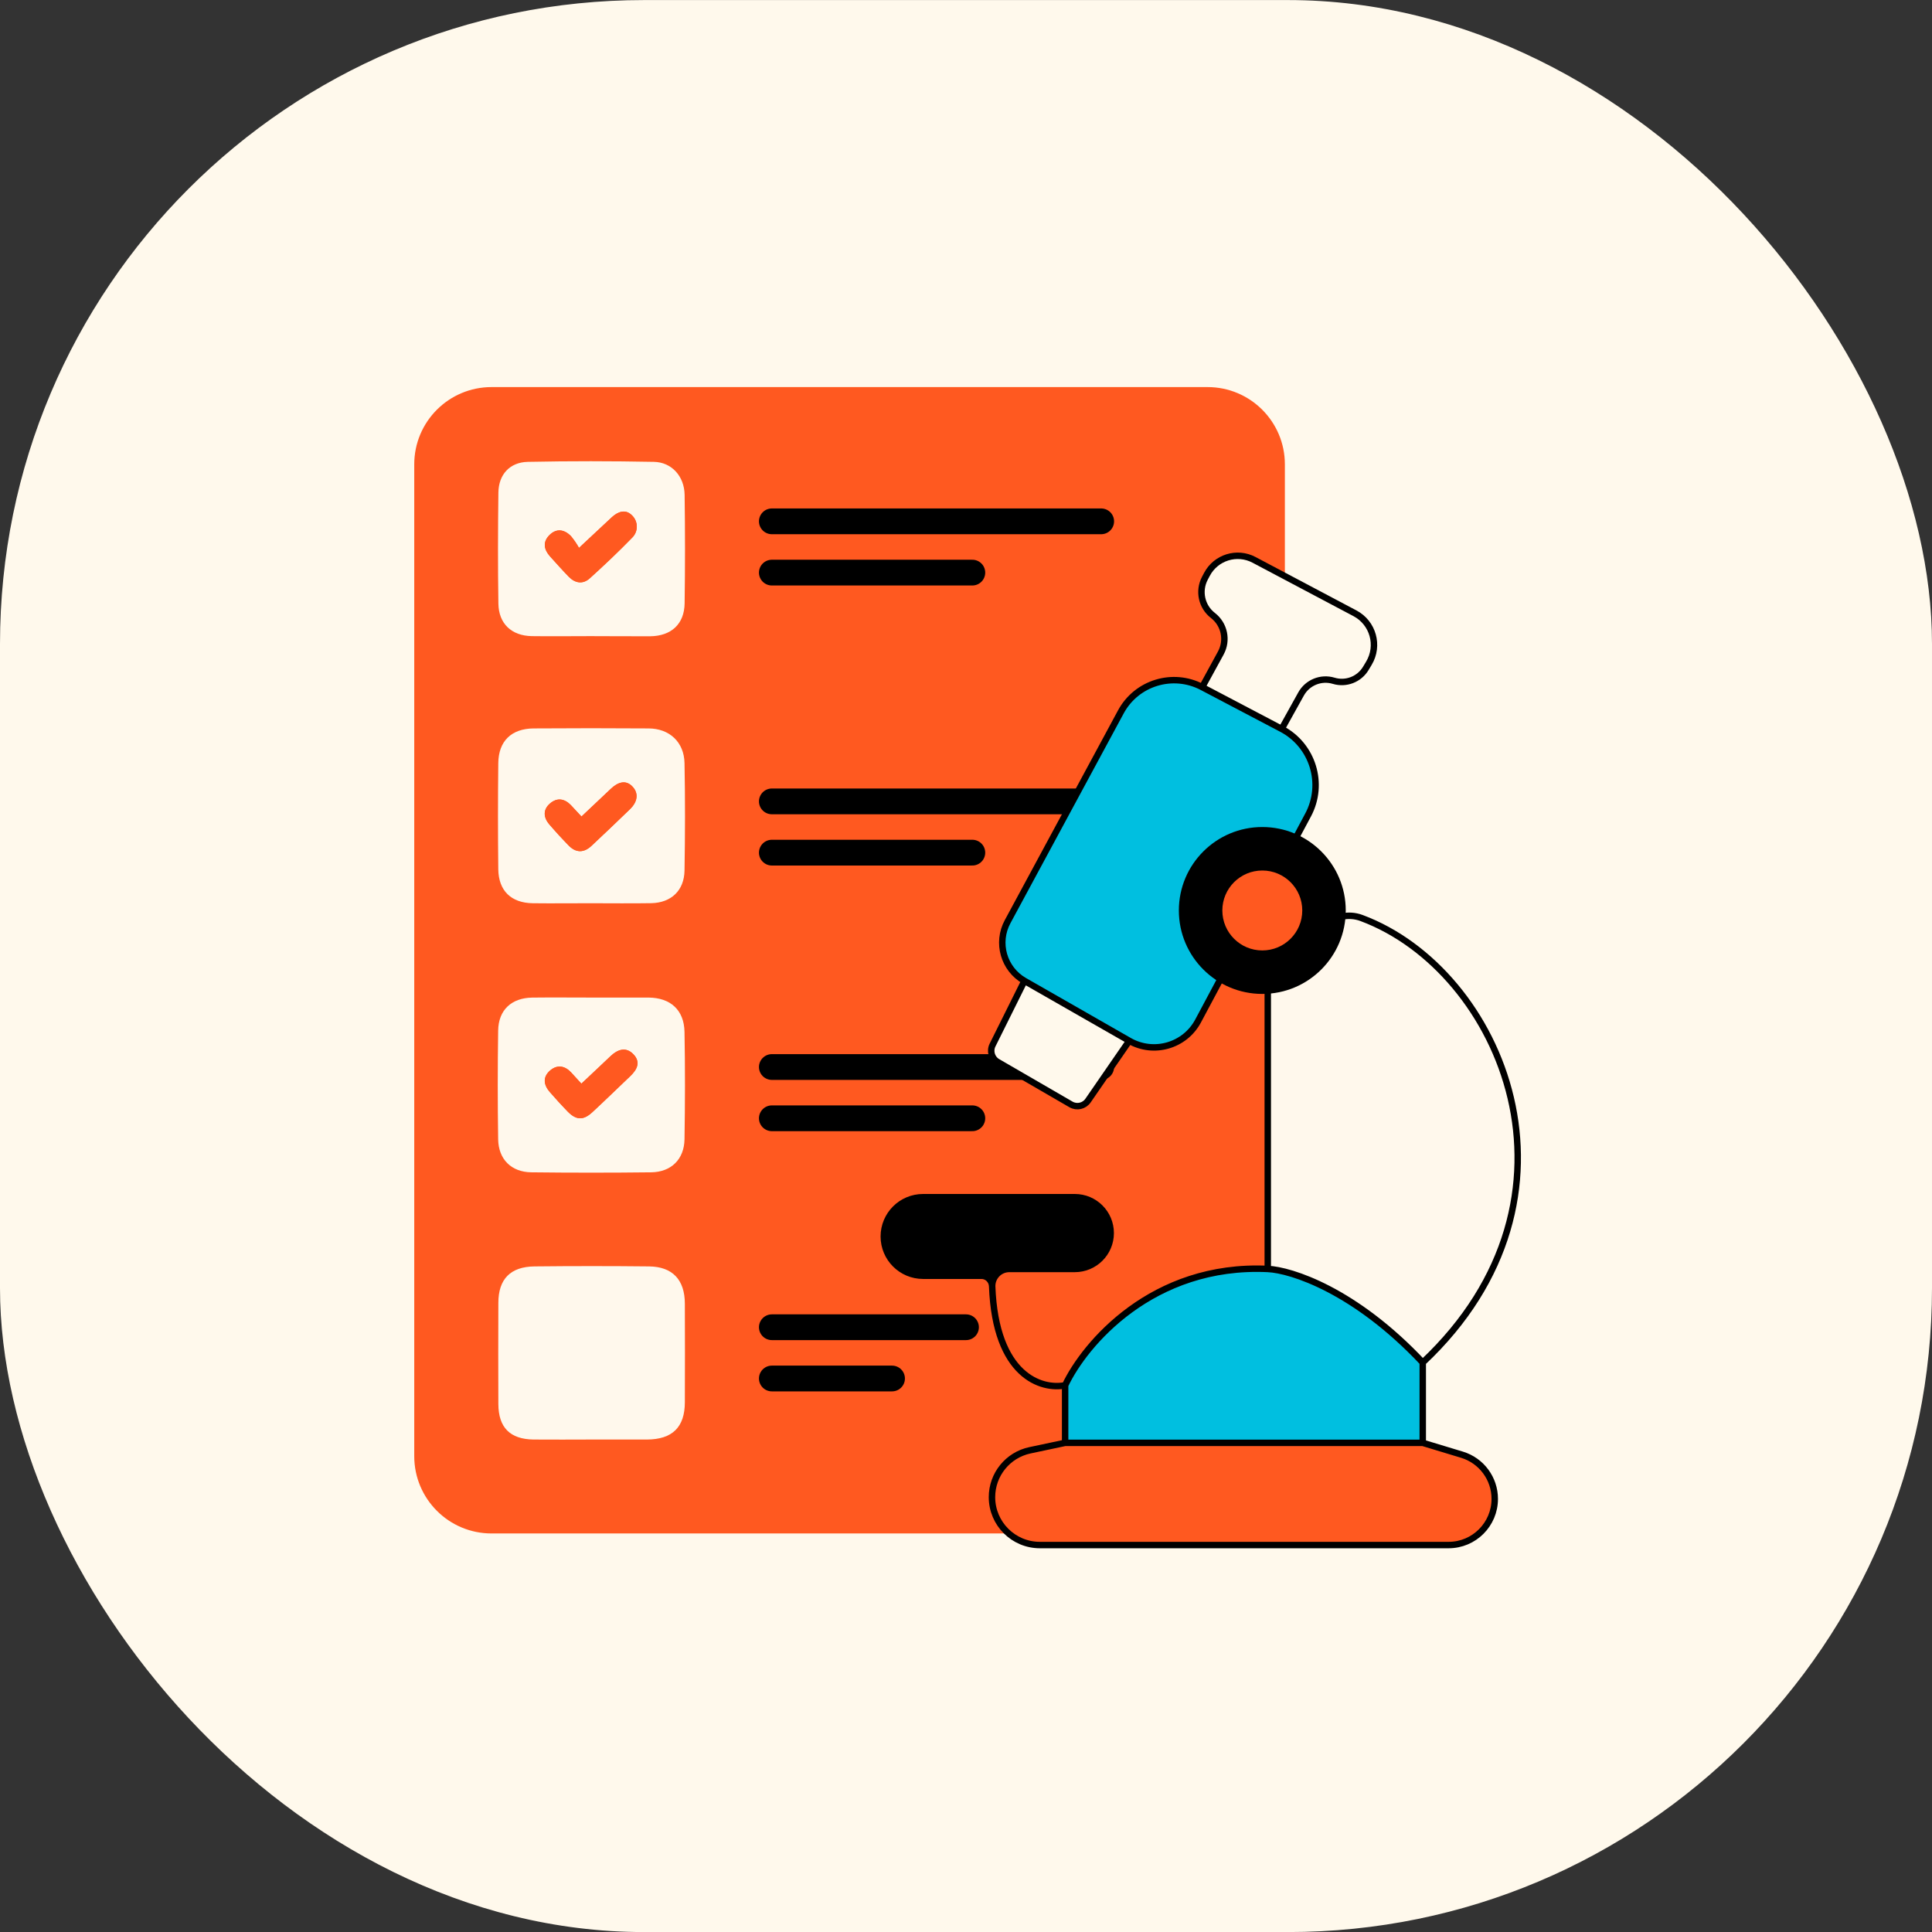
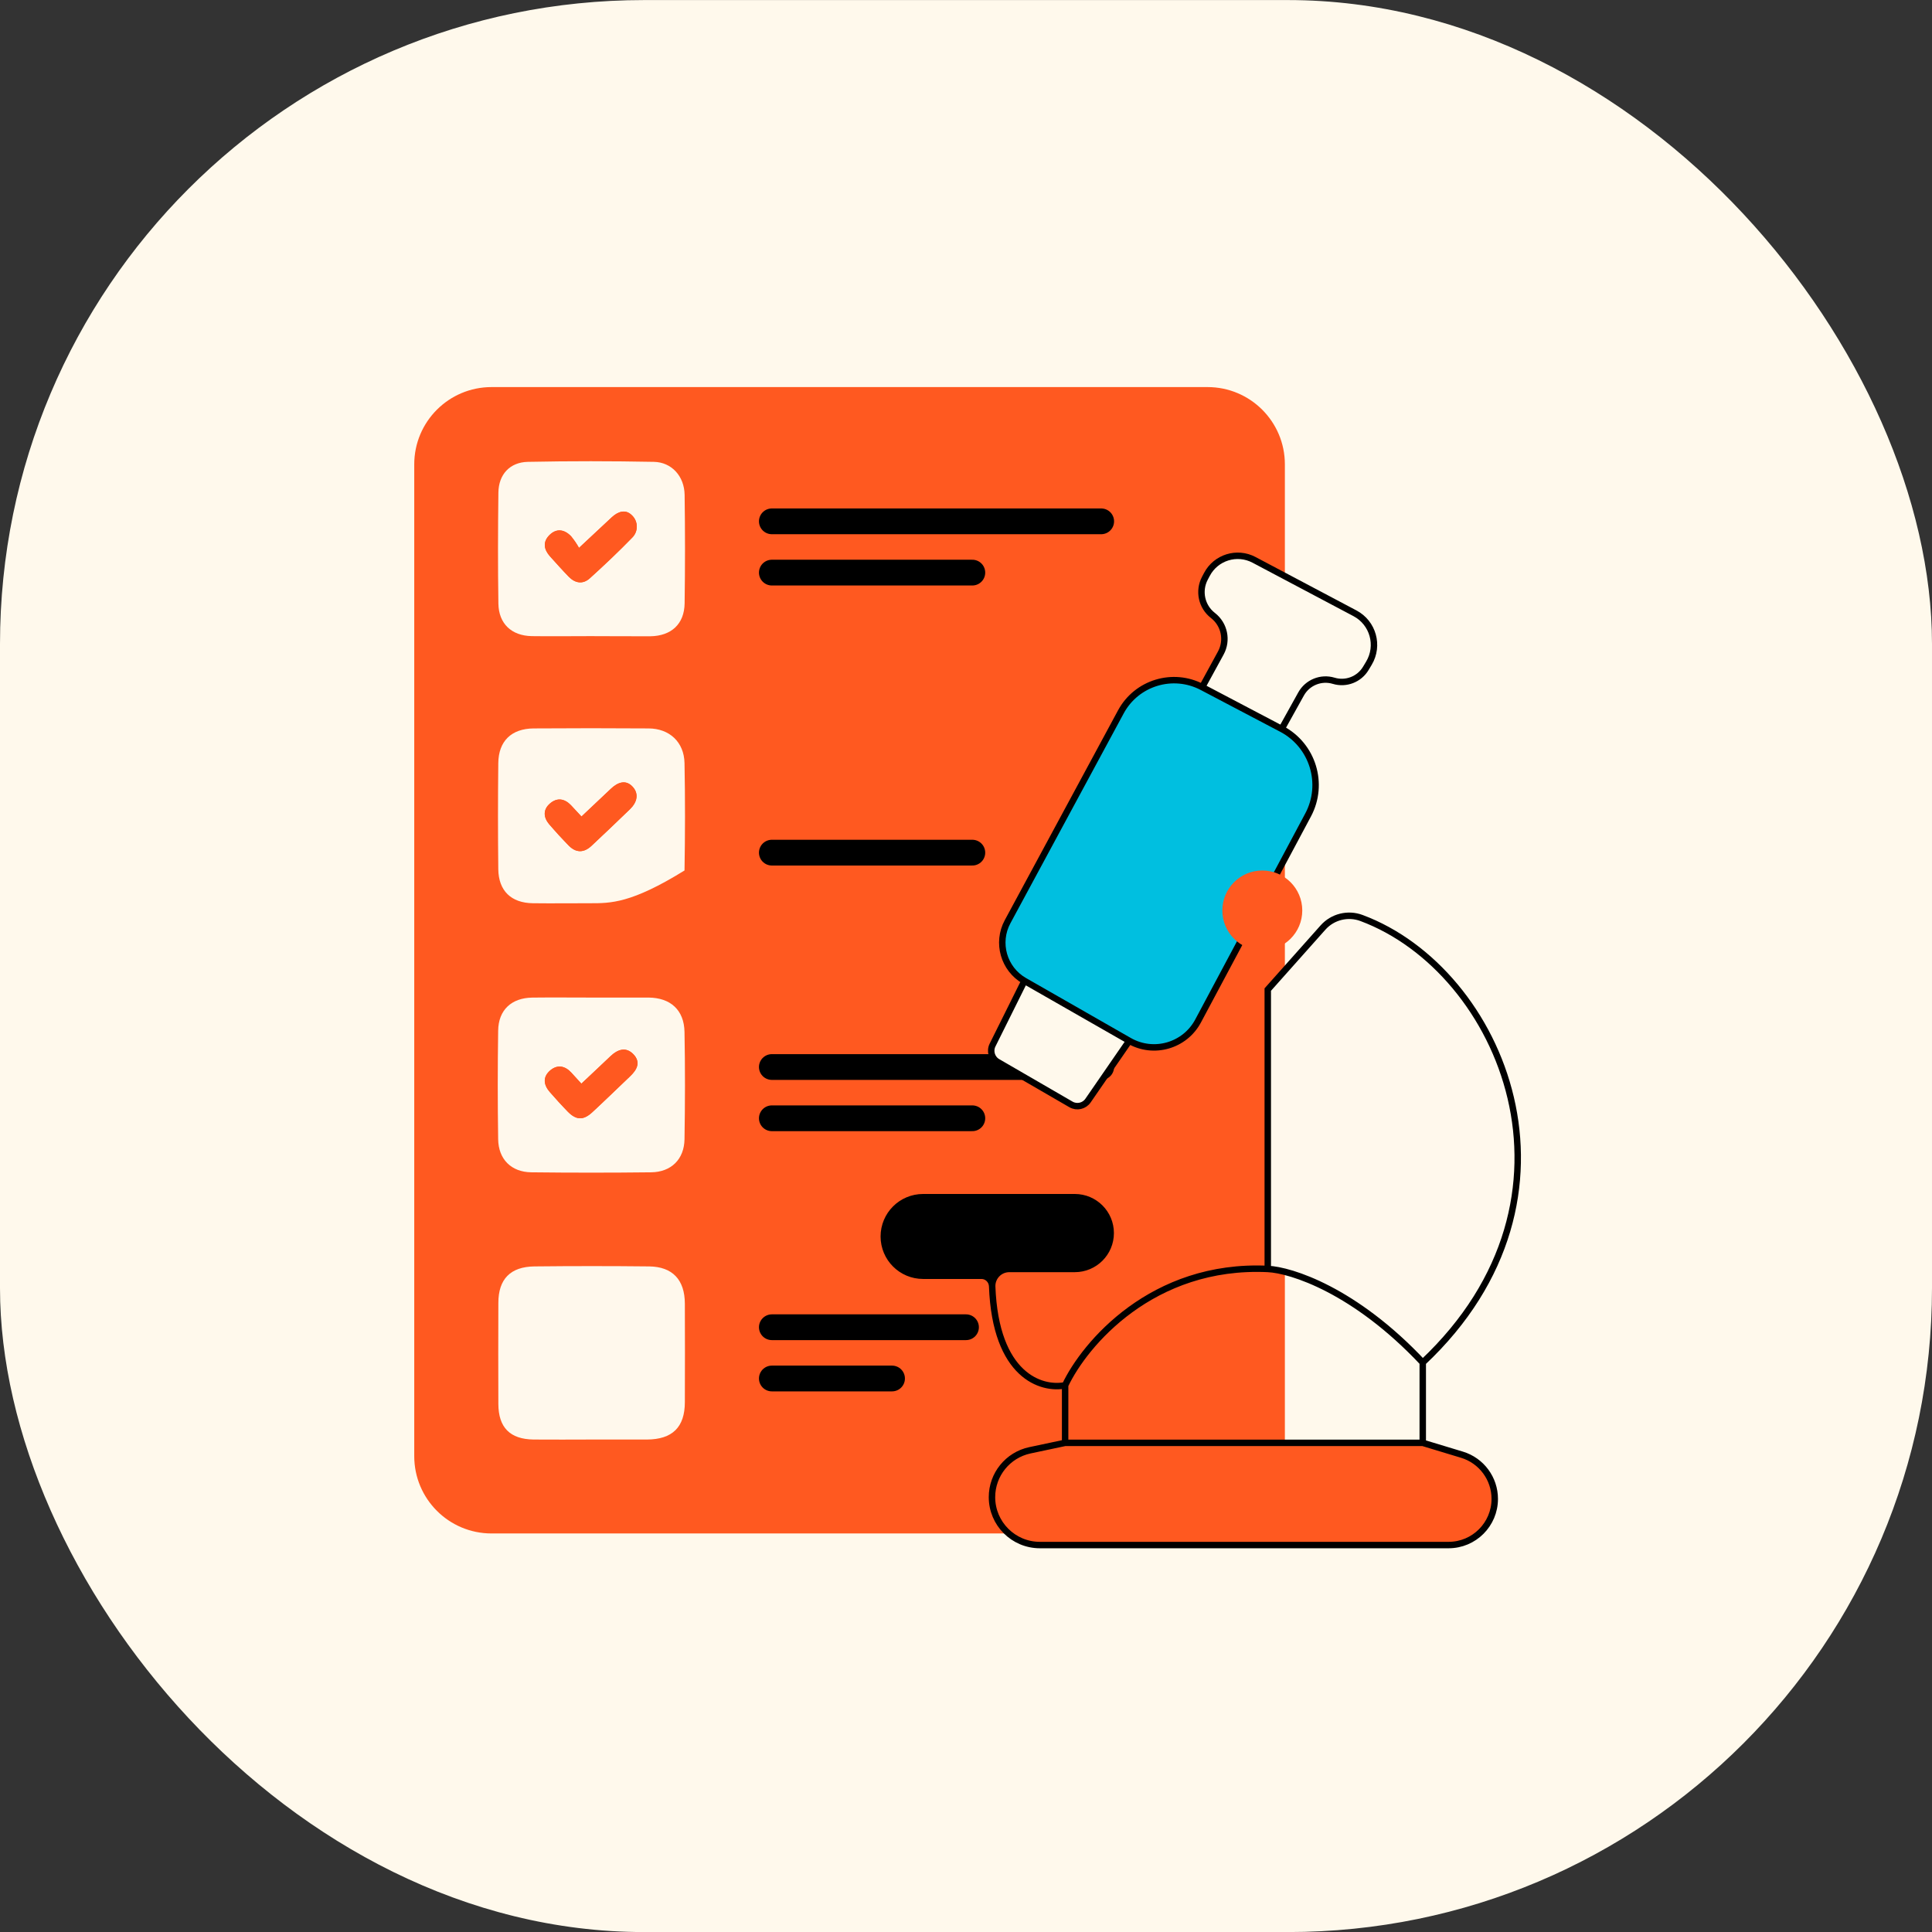
<svg xmlns="http://www.w3.org/2000/svg" fill="none" viewBox="0 0 150 150" height="150" width="150">
  <rect x="0" y="0" width="150" height="150" fill="#333333" stroke="none" />
  <rect fill="#FFF9EC" rx="50" height="150" width="150" y="0.005" />
  <path fill="#FF5920" d="M32.162 113.057V36.053C32.162 32.739 34.848 30.053 38.162 30.053H93.757C97.07 30.053 99.757 32.739 99.757 36.053V113.057C99.757 116.37 97.07 119.057 93.757 119.057H38.162C34.848 119.057 32.162 116.37 32.162 113.057Z" />
  <path stroke-linecap="round" stroke-width="2" stroke="black" d="M59.926 40.476H85.496" />
-   <path stroke-linecap="round" stroke-width="2" stroke="black" d="M59.926 62.219H85.496" />
  <path stroke-linecap="round" stroke-width="2" stroke="black" d="M59.926 82.843H85.496" />
  <path stroke-linecap="round" stroke-width="2" stroke="black" d="M59.926 103.046H75" />
  <path stroke-linecap="round" stroke-width="2" stroke="black" d="M59.926 44.457H75.492" />
  <path stroke-linecap="round" stroke-width="2" stroke="black" d="M59.926 66.199H75.492" />
  <path stroke-linecap="round" stroke-width="2" stroke="black" d="M59.926 86.823H75.492" />
  <path stroke-linecap="round" stroke-width="2" stroke="black" d="M59.926 107.026H69.258" />
  <path fill="#FFF8EC" d="M45.879 111.765C44.394 111.765 42.91 111.78 41.425 111.765C39.596 111.739 38.7 110.835 38.692 109.003C38.682 106.39 38.682 103.776 38.692 101.161C38.692 99.306 39.63 98.348 41.493 98.324C44.462 98.292 47.431 98.292 50.402 98.324C52.216 98.348 53.164 99.361 53.172 101.21C53.182 103.763 53.182 106.313 53.172 108.861C53.172 110.811 52.2 111.754 50.234 111.765C48.773 111.77 47.319 111.765 45.879 111.765Z" />
-   <path fill="#FFF8EC" d="M45.822 70.127C44.338 70.127 42.851 70.145 41.366 70.127C39.687 70.104 38.708 69.161 38.687 67.485C38.656 64.74 38.656 61.996 38.687 59.252C38.703 57.542 39.706 56.568 41.431 56.555C44.401 56.534 47.372 56.534 50.343 56.555C51.975 56.555 53.117 57.617 53.146 59.254C53.2 62.031 53.193 64.808 53.146 67.583C53.123 69.138 52.11 70.096 50.555 70.122C49.001 70.148 47.402 70.127 45.822 70.127ZM45.146 63.391C44.843 63.075 44.584 62.79 44.325 62.518C43.825 62 43.239 61.915 42.698 62.381C42.156 62.847 42.18 63.461 42.643 64.005C43.107 64.549 43.628 65.109 44.141 65.64C44.716 66.233 45.33 66.223 45.92 65.669C46.931 64.724 47.933 63.77 48.926 62.806C49.444 62.288 49.617 61.638 49.117 61.088C48.579 60.498 47.952 60.741 47.423 61.241L45.146 63.391Z" />
+   <path fill="#FFF8EC" d="M45.822 70.127C44.338 70.127 42.851 70.145 41.366 70.127C39.687 70.104 38.708 69.161 38.687 67.485C38.656 64.74 38.656 61.996 38.687 59.252C38.703 57.542 39.706 56.568 41.431 56.555C44.401 56.534 47.372 56.534 50.343 56.555C51.975 56.555 53.117 57.617 53.146 59.254C53.2 62.031 53.193 64.808 53.146 67.583C49.001 70.148 47.402 70.127 45.822 70.127ZM45.146 63.391C44.843 63.075 44.584 62.79 44.325 62.518C43.825 62 43.239 61.915 42.698 62.381C42.156 62.847 42.18 63.461 42.643 64.005C43.107 64.549 43.628 65.109 44.141 65.64C44.716 66.233 45.33 66.223 45.92 65.669C46.931 64.724 47.933 63.77 48.926 62.806C49.444 62.288 49.617 61.638 49.117 61.088C48.579 60.498 47.952 60.741 47.423 61.241L45.146 63.391Z" />
  <path fill="#FFF8EC" d="M45.899 77.451C47.386 77.451 48.871 77.451 50.358 77.451C52.06 77.466 53.114 78.419 53.145 80.119C53.197 82.896 53.19 85.676 53.145 88.453C53.12 90.007 52.109 91 50.555 91.018C47.446 91.054 44.345 91.054 41.252 91.018C39.697 91 38.7 90.007 38.677 88.451C38.635 85.642 38.635 82.833 38.677 80.023C38.697 78.412 39.713 77.476 41.329 77.453C42.863 77.435 44.381 77.451 45.899 77.451ZM45.138 84.135L44.361 83.282C43.873 82.749 43.288 82.635 42.734 83.093C42.125 83.611 42.19 84.217 42.692 84.79C43.14 85.308 43.594 85.805 44.065 86.29C44.734 86.976 45.285 87.002 45.99 86.35C46.987 85.427 47.956 84.479 48.941 83.544C49.459 83.041 49.744 82.448 49.182 81.857C48.62 81.267 47.962 81.466 47.399 82.002C46.677 82.694 45.946 83.373 45.138 84.135Z" />
  <path fill="#FFF8EC" d="M45.838 49.389C44.32 49.389 42.801 49.41 41.286 49.389C39.718 49.361 38.718 48.425 38.695 46.863C38.651 43.99 38.659 41.117 38.695 38.244C38.713 36.843 39.579 35.887 40.983 35.858C44.242 35.791 47.504 35.796 50.763 35.858C52.146 35.882 53.133 36.975 53.154 38.42C53.194 41.229 53.194 44.037 53.154 46.845C53.13 48.454 52.117 49.376 50.491 49.4C48.936 49.407 47.387 49.389 45.838 49.389ZM44.954 42.537C44.776 42.218 44.569 41.915 44.338 41.633C43.82 41.094 43.193 40.993 42.638 41.565C42.12 42.099 42.237 42.682 42.711 43.205C43.185 43.729 43.659 44.265 44.154 44.773C44.649 45.28 45.252 45.387 45.791 44.9C46.918 43.882 48.024 42.827 49.079 41.749C49.196 41.635 49.288 41.497 49.35 41.346C49.413 41.194 49.443 41.031 49.441 40.868C49.438 40.704 49.402 40.542 49.335 40.393C49.268 40.243 49.171 40.109 49.05 39.998C48.568 39.514 47.98 39.713 47.496 40.161L44.954 42.537Z" />
  <path fill="#FF5920" d="M45.146 63.399L47.433 61.241C47.951 60.741 48.589 60.497 49.128 61.088C49.628 61.637 49.464 62.292 48.936 62.806C47.941 63.767 46.939 64.722 45.931 65.668C45.34 66.223 44.726 66.233 44.151 65.64C43.633 65.121 43.135 64.564 42.654 64.005C42.172 63.445 42.154 62.86 42.708 62.381C43.262 61.901 43.835 61.995 44.335 62.518C44.584 62.79 44.843 63.075 45.146 63.399Z" />
  <path fill="#FF5920" d="M45.138 84.135C45.946 83.374 46.676 82.695 47.399 82.003C47.961 81.467 48.593 81.241 49.182 81.858C49.77 82.475 49.469 83.042 48.941 83.544C47.956 84.48 46.987 85.428 45.99 86.35C45.285 87.003 44.733 86.977 44.065 86.291C43.593 85.806 43.14 85.301 42.692 84.791C42.189 84.218 42.125 83.599 42.733 83.094C43.288 82.635 43.873 82.749 44.36 83.283L45.138 84.135Z" />
  <path fill="#FF5920" d="M44.954 42.537L47.501 40.161C47.98 39.713 48.568 39.513 49.055 39.998C49.175 40.109 49.271 40.243 49.337 40.393C49.404 40.542 49.439 40.704 49.441 40.867C49.444 41.031 49.413 41.193 49.35 41.344C49.288 41.495 49.195 41.632 49.078 41.746C48.024 42.84 46.915 43.881 45.791 44.899C45.252 45.386 44.653 45.288 44.153 44.772C43.653 44.257 43.187 43.736 42.71 43.205C42.234 42.674 42.122 42.099 42.638 41.565C43.192 40.993 43.811 41.094 44.337 41.633C44.569 41.915 44.775 42.218 44.954 42.537Z" />
  <path fill="#FF5920" d="M116.052 116.373C116.052 114.794 115.019 113.401 113.507 112.943L110.462 112.021H82.696L79.964 112.6C78.246 112.965 77.017 114.481 77.017 116.238C77.017 118.292 78.682 119.957 80.736 119.957H112.468C114.448 119.957 116.052 118.352 116.052 116.373Z" />
-   <path fill="#00BFE0" d="M110.462 112.021V105.785C105.191 100.173 100.244 98.604 98.429 98.521C89.456 98.1 84.201 104.368 82.696 107.555V112.021H110.462Z" />
  <path fill="black" d="M68.618 95.999C68.618 97.683 69.983 99.048 71.667 99.048H76.2C76.651 99.048 77.015 99.414 77.032 99.865C77.024 99.125 77.621 98.521 78.361 98.521H83.448C84.987 98.521 86.234 97.274 86.234 95.736C86.234 94.197 84.987 92.95 83.448 92.95H71.667C69.983 92.95 68.618 94.315 68.618 95.999Z" />
  <path fill="#00BFE0" d="M93.336 53.347C91.059 52.15 88.243 53.009 87.022 55.272L78.229 71.561C77.347 73.195 77.929 75.233 79.54 76.154L87.675 80.807C89.572 81.892 91.991 81.196 93.02 79.268L101.561 63.273C102.849 60.862 101.927 57.864 99.508 56.592L93.336 53.347Z" />
  <path fill="#FFF9EC" d="M79.54 76.154L77.062 81.137C76.827 81.609 76.999 82.183 77.456 82.448L83.15 85.747C83.601 86.008 84.178 85.879 84.474 85.449L87.675 80.807L79.54 76.154Z" />
  <path fill="#FFF9EC" d="M94.172 47.785C95.064 48.476 95.323 49.712 94.781 50.702L93.336 53.347L99.508 56.592L101.015 53.881C101.512 52.986 102.567 52.559 103.547 52.855C104.502 53.144 105.532 52.746 106.044 51.889L106.283 51.49C107.098 50.127 106.604 48.36 105.201 47.617L97.362 43.467C96.04 42.767 94.401 43.274 93.705 44.597L93.545 44.9C93.026 45.887 93.29 47.103 94.172 47.785Z" />
  <path fill="#FFF8EC" d="M110.462 105.785C124.115 92.95 116.608 75.339 105.715 71.277C104.659 70.878 103.467 71.172 102.716 72.015L98.429 76.83V98.521C100.244 98.604 105.191 100.173 110.462 105.785Z" />
  <path stroke-width="0.5" stroke="black" d="M79.54 76.154V76.154C77.929 75.233 77.347 73.195 78.229 71.561L87.022 55.272C88.243 53.009 91.059 52.15 93.336 53.347V53.347M79.54 76.154L77.062 81.137C76.827 81.609 76.999 82.183 77.456 82.448L83.15 85.747C83.601 86.008 84.178 85.879 84.474 85.449L87.675 80.807M79.54 76.154L87.675 80.807M87.675 80.807V80.807C89.572 81.892 91.991 81.196 93.02 79.268L101.561 63.273C102.849 60.862 101.927 57.864 99.508 56.592V56.592M93.336 53.347L94.781 50.702C95.323 49.712 95.064 48.476 94.172 47.785V47.785C93.29 47.103 93.026 45.887 93.545 44.9L93.705 44.597C94.401 43.274 96.04 42.767 97.362 43.467L105.201 47.617C106.604 48.36 107.098 50.127 106.283 51.49L106.044 51.889C105.532 52.746 104.502 53.144 103.547 52.855V52.855C102.567 52.559 101.512 52.986 101.015 53.881L99.508 56.592M93.336 53.347L99.508 56.592M110.462 105.785C124.115 92.95 116.608 75.339 105.715 71.277V71.277C104.659 70.878 103.467 71.172 102.716 72.015L98.429 76.83V98.521M110.462 105.785V112.021M110.462 105.785C105.191 100.173 100.244 98.604 98.429 98.521M110.462 112.021L113.507 112.943C115.019 113.401 116.052 114.794 116.052 116.373V116.373C116.052 118.352 114.448 119.957 112.468 119.957H80.736C78.682 119.957 77.017 118.292 77.017 116.238V116.238C77.017 114.481 78.246 112.965 79.964 112.6L82.696 112.021M110.462 112.021H82.696M82.696 112.021V107.555M82.696 107.555C80.872 107.918 77.29 106.84 77.032 99.865M82.696 107.555C84.201 104.368 89.456 98.1 98.429 98.521M77.032 99.865V99.865C77.015 99.414 76.651 99.048 76.2 99.048H71.667C69.983 99.048 68.618 97.683 68.618 95.999V95.999C68.618 94.315 69.983 92.95 71.667 92.95H83.448C84.987 92.95 86.234 94.197 86.234 95.736V95.736C86.234 97.274 84.987 98.521 83.448 98.521H78.361C77.621 98.521 77.024 99.125 77.032 99.865V99.865Z" />
-   <circle fill="black" r="6.479" cy="70.689" cx="98.005" />
  <circle fill="#FF5920" r="3.103" cy="70.689" cx="98.005" />
</svg>